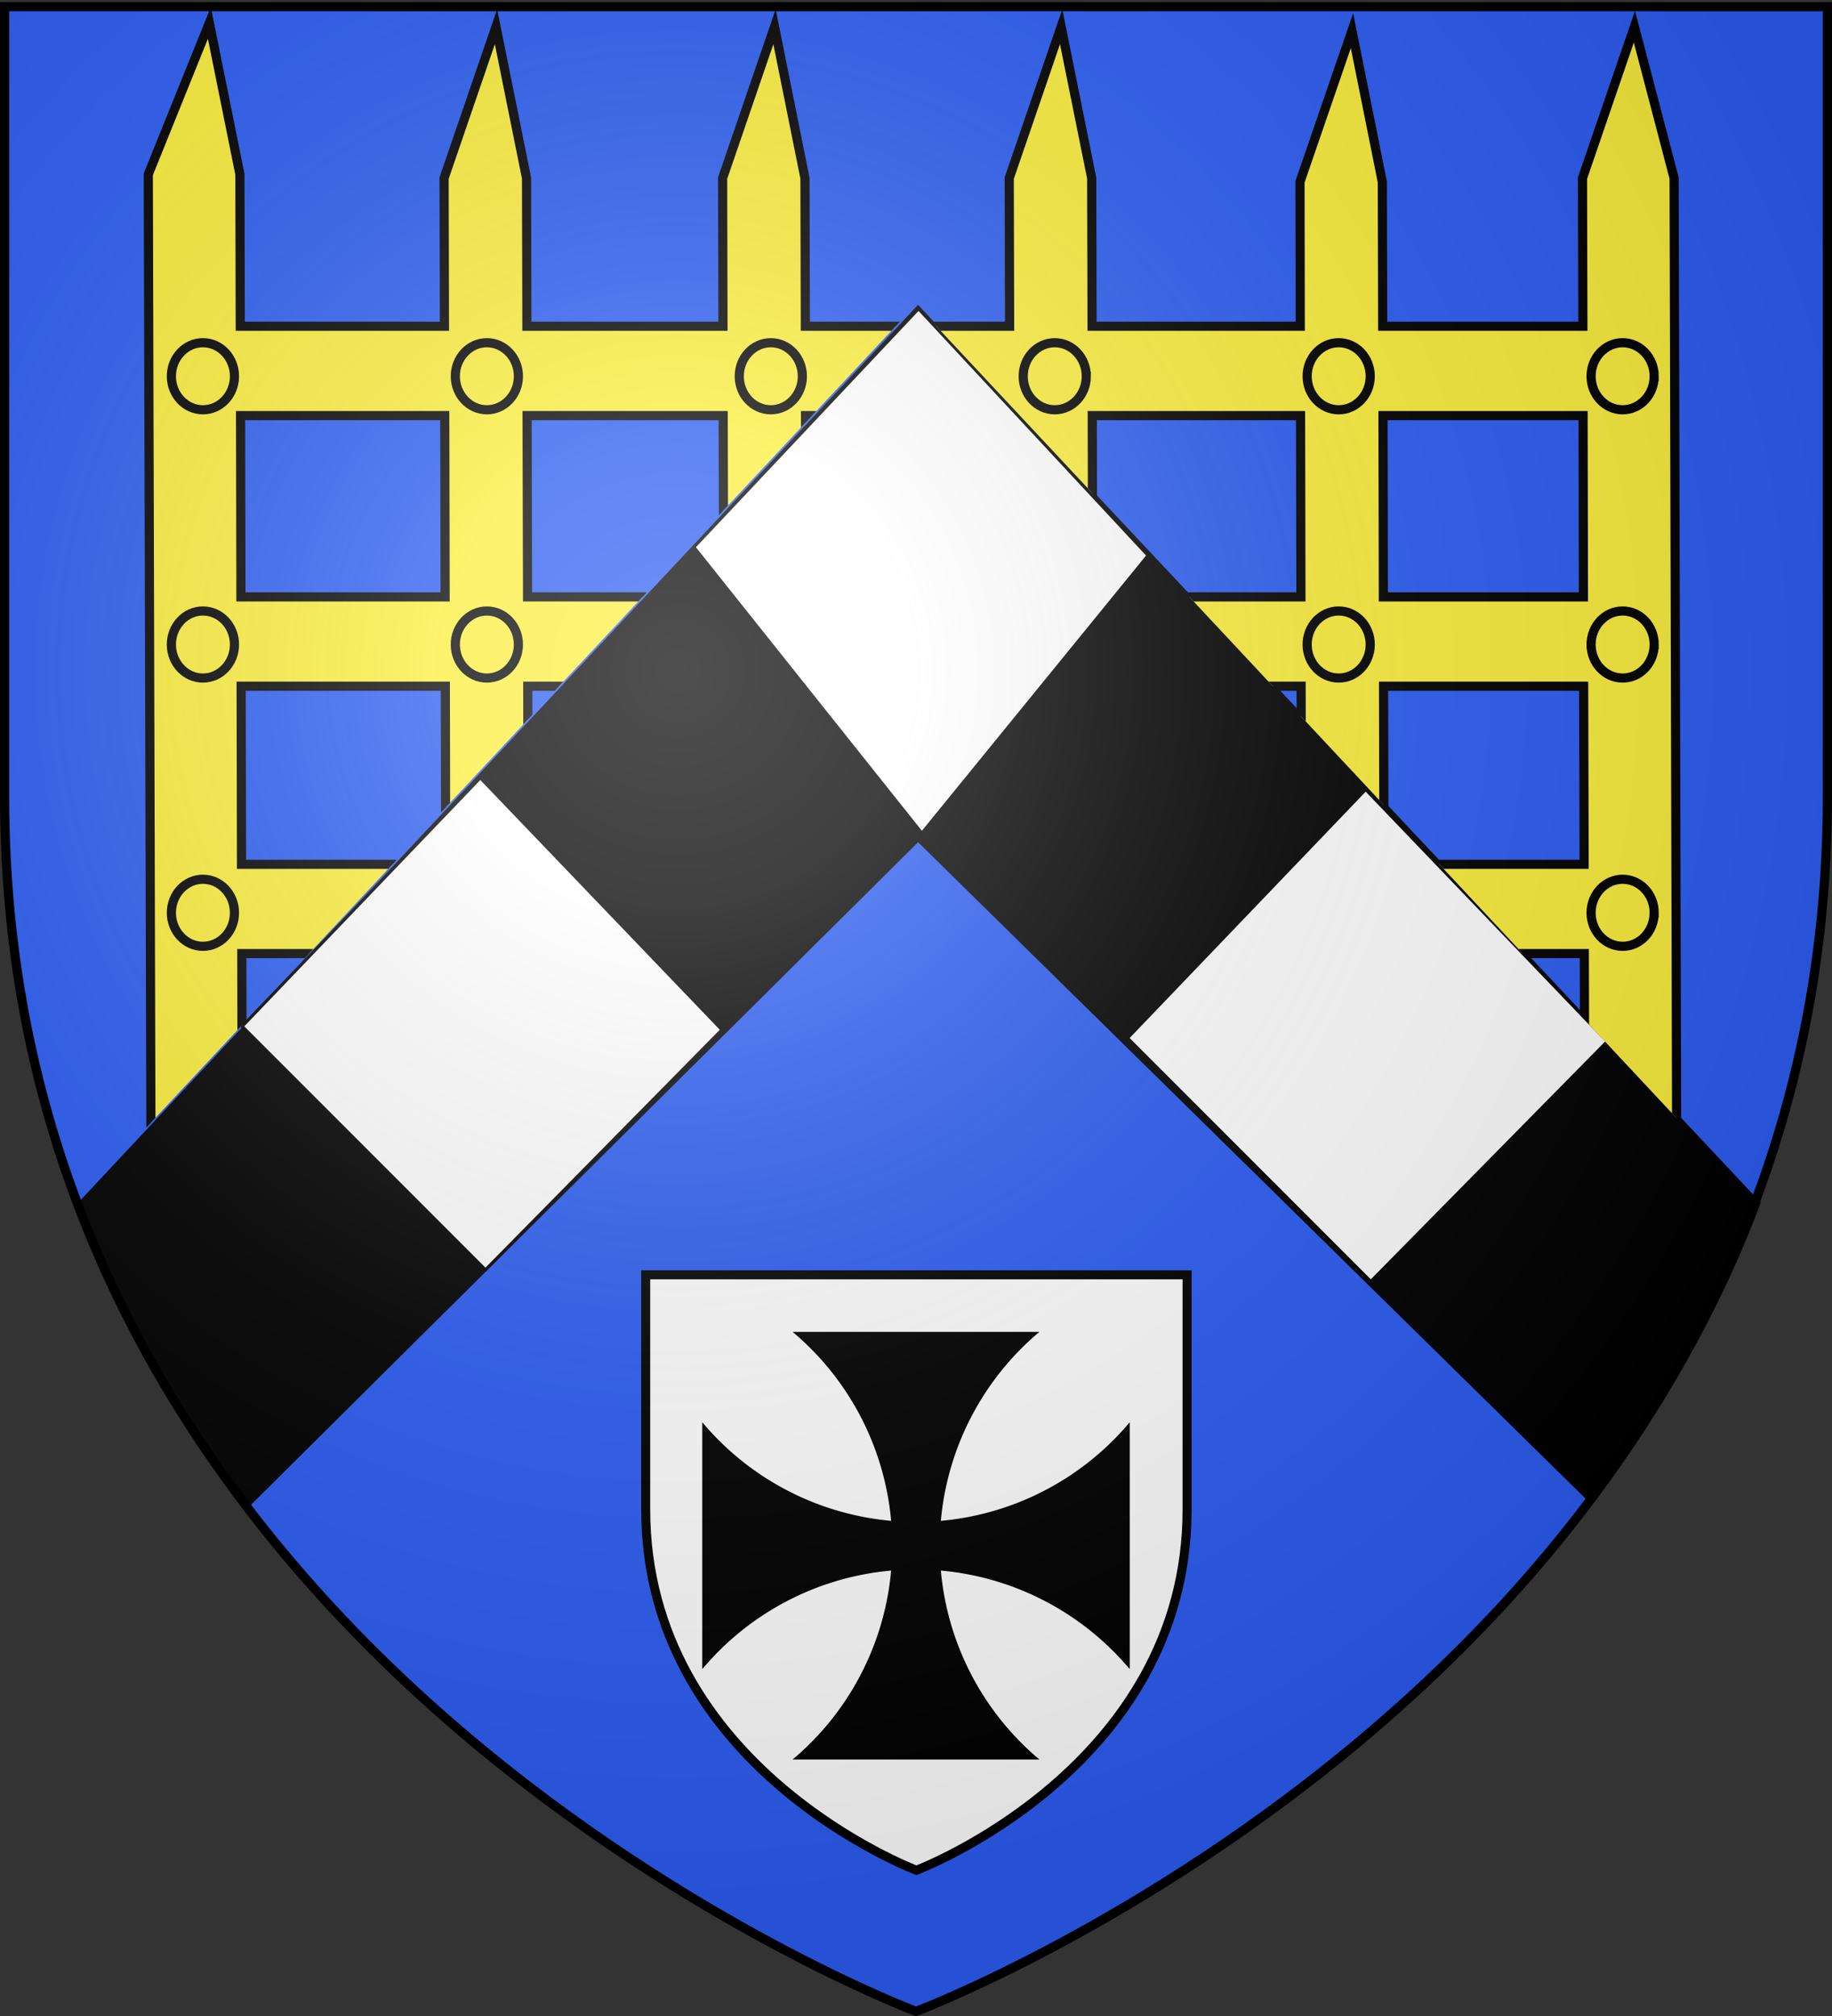
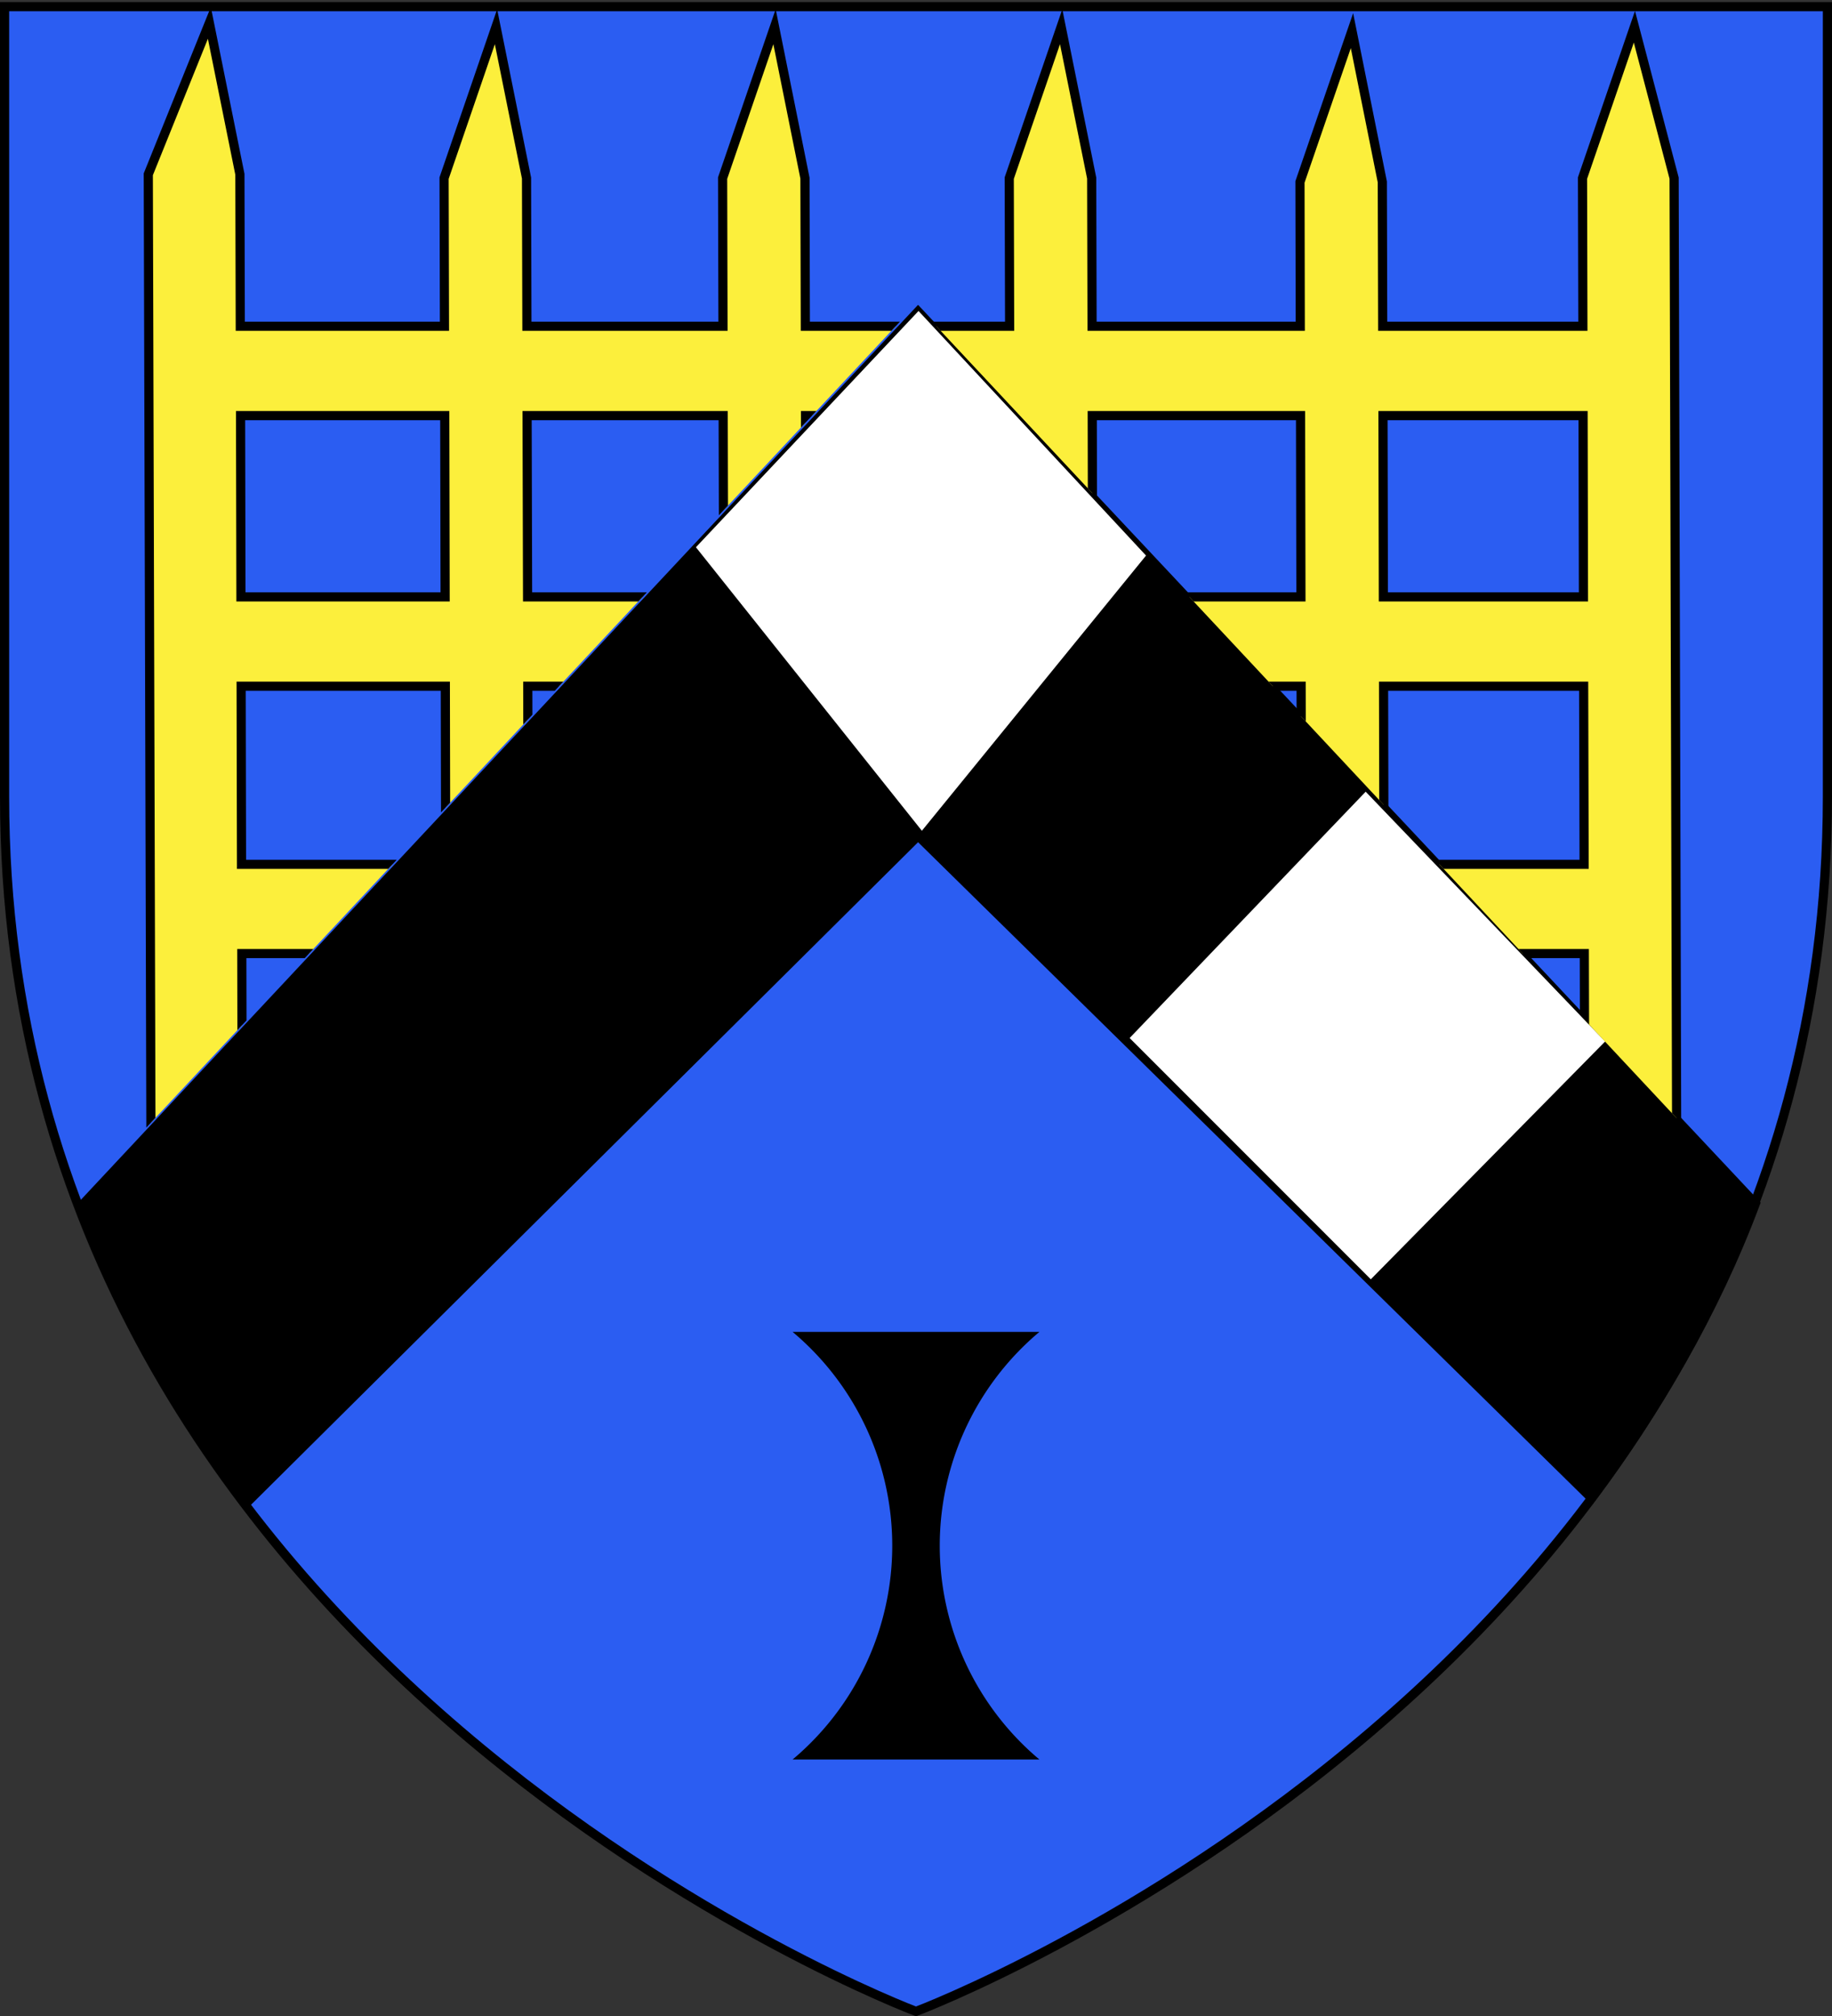
<svg xmlns="http://www.w3.org/2000/svg" xmlns:xlink="http://www.w3.org/1999/xlink" width="600" height="660" version="1.0">
  <rect width="100%" height="100%" fill="#333333" stroke="none" />
  <desc>Flag of Canton of Valais (Wallis)</desc>
  <defs>
    <radialGradient xlink:href="#b" id="h" cx="221.445" cy="226.331" r="300" fx="221.445" fy="226.331" gradientTransform="matrix(1.353 0 0 1.349 -77.63 -85.747)" gradientUnits="userSpaceOnUse" />
    <linearGradient id="b">
      <stop offset="0" style="stop-color:#fff;stop-opacity:.314" />
      <stop offset=".19" style="stop-color:#fff;stop-opacity:.251" />
      <stop offset=".6" style="stop-color:#6b6b6b;stop-opacity:.125" />
      <stop offset="1" style="stop-color:#000;stop-opacity:.125" />
    </linearGradient>
    <clipPath id="g">
      <path d="m-1067.591 229.04-274.603 293.65-276.19-295.238 1.586 395.238h550.794z" style="fill:#e20909;stroke:#000;stroke-width:1px;stroke-linecap:butt;stroke-linejoin:miter;stroke-opacity:1" />
    </clipPath>
  </defs>
  <g style="display:inline">
    <path d="M300 658.5s298.5-112.32 298.5-397.772V2.176H1.5v258.552C1.5 546.18 300 658.5 300 658.5" style="fill:#2b5df2;fill-opacity:1;fill-rule:evenodd;stroke:none" />
    <path d="M26.69 394.771c13.722 36.394 33.086 68.608 54.356 96.906l219.63-218.062 220.567 216.812c21.023-28.183 40.124-60.222 53.67-96.375l-274.237-292.06z" style="fill:#000;fill-opacity:1;fill-rule:evenodd;stroke:#000;stroke-width:3;stroke-linecap:butt;stroke-linejoin:miter;stroke-miterlimit:4;stroke-opacity:1;stroke-dasharray:none;display:inline" />
-     <path d="m79.302 336.017 79.69 79.69 77.445-78.568-79.129-82.496z" style="fill:#fff;stroke:#000;stroke-width:1px;stroke-linecap:butt;stroke-linejoin:miter;stroke-opacity:1" />
    <path d="m369.267 339.838 79.69 79.69 77.445-78.568-79.129-82.496z" style="fill:#fff;stroke:#000;stroke-width:1px;stroke-linecap:butt;stroke-linejoin:miter;stroke-opacity:1;display:inline" />
    <path d="m301.923 272.775-74.661-93.643 73.566-78.056 75.173 80.785z" style="fill:#fff;stroke:#000;stroke-width:1px;stroke-linecap:butt;stroke-linejoin:miter;stroke-opacity:1" />
  </g>
  <g style="display:inline">
    <g clip-path="url(#g)" style="fill:#fcef3c;display:inline" transform="matrix(1 0 0 -1 1642.194 622.373)">
      <path d="M-1343.469 39.719c-27.124 0-49.781 21.362-49.781 48 0 18.554 11.005 34.51 26.844 42.5l-226.031.594-1.188 434.5 20 49.562 10-49.562.125-49.75h66.875l-.125 48.5 17 49.562 10-49.562.125-48.5h64.219l-.125 48.5 17 49.562 9.969-49.562.124-48.5h66.907l-.125 48.5 17 49.562 10-49.562.125-48.5h68.187l-.094 47.25 17.032 49.53 9.937-49.53.125-47.25h65.563l-.125 48.5 17 49.562 13-49.562 1.156-434.532-227.531.594c15.707-8.03 26.593-23.947 26.593-42.406 0-26.638-22.656-48-49.781-48zm0 20c16.788 0 29.781 12.69 29.781 28 0 15.309-12.993 27.969-29.78 27.969-16.789 0-29.782-12.66-29.782-27.97 0-15.308 12.993-28 29.781-28zm-219.187 104.156h66.843l-.125 55.875h-66.843zm93.843 0h64.22l-.126 55.875h-64.219zm91.22 0h66.874l-.125 55.875h-66.875zm93.874 0h68.219l-.125 55.875h-68.219zm95.219 0h65.531l-.125 55.875h-65.562zm-374.375 85.094H-1496l-.156 61.219H-1563zm93.875 0h64.219l-.157 61.219h-64.218zm91.219 0h66.875l-.157 61.219h-66.875zm93.875 0h68.187l-.156 61.219h-68.187zm95.187 0h65.563l-.157 61.219h-65.562zm-374.375 90.437h66.875l-.125 58.313h-66.875zm93.875 0H-1405l-.125 58.313h-64.219zm91.219 0h66.875l-.125 58.313h-66.937zm93.875 0h68.188l-.126 58.313h-68.218zm95.188 0h65.562l-.156 58.313h-65.531zm-374.344 87.563h66.875l-.125 59.344h-66.875zm93.875 0h64.219l-.157 59.344h-64.219zm91.156 0h66.906l-.125 59.344h-66.906zm93.906 0h68.219l-.125 59.344h-68.219zm95.219 0h65.531l-.125 59.344h-65.531z" style="fill:#fcef3c;fill-opacity:1;fill-rule:evenodd;stroke:#000;stroke-width:3;stroke-miterlimit:4;stroke-opacity:1;display:inline" />
      <g style="fill:#fcef3c">
-         <path d="M-1565.402 147.886c0 6.06-4.629 10.979-10.333 10.979-5.703 0-10.332-4.919-10.332-10.979s4.629-10.978 10.332-10.978 10.333 4.918 10.333 10.978zM-1565.402 235.714c0 6.06-4.629 10.979-10.333 10.979-5.703 0-10.332-4.919-10.332-10.979s4.629-10.978 10.332-10.978 10.333 4.918 10.333 10.978zM-1565.402 323.542c0 6.06-4.629 10.978-10.333 10.978-5.703 0-10.332-4.918-10.332-10.978s4.629-10.979 10.332-10.979 10.333 4.919 10.333 10.979zM-1565.402 411.37c0 6.06-4.629 10.978-10.333 10.978-5.703 0-10.332-4.918-10.332-10.978s4.629-10.979 10.332-10.979 10.333 4.919 10.333 10.979zM-1565.402 499.198c0 6.06-4.629 10.978-10.333 10.978-5.703 0-10.332-4.918-10.332-10.978s4.629-10.979 10.332-10.979 10.333 4.918 10.333 10.979zM-1472.408 147.886c0 6.06-4.629 10.979-10.332 10.979s-10.333-4.919-10.333-10.979 4.629-10.978 10.333-10.978c5.703 0 10.332 4.918 10.332 10.978zM-1472.408 235.714c0 6.06-4.629 10.979-10.332 10.979s-10.333-4.919-10.333-10.979 4.629-10.978 10.333-10.978c5.703 0 10.332 4.918 10.332 10.978zM-1472.408 323.542c0 6.06-4.629 10.978-10.332 10.978s-10.333-4.918-10.333-10.978 4.629-10.979 10.333-10.979c5.703 0 10.332 4.919 10.332 10.979zM-1472.408 411.37c0 6.06-4.629 10.978-10.332 10.978s-10.333-4.918-10.333-10.978 4.629-10.979 10.333-10.979c5.703 0 10.332 4.919 10.332 10.979zM-1472.408 499.198c0 6.06-4.629 10.978-10.332 10.978s-10.333-4.918-10.333-10.978 4.629-10.979 10.333-10.979c5.703 0 10.332 4.918 10.332 10.979zM-1379.413 147.886c0 6.06-4.63 10.979-10.333 10.979s-10.333-4.919-10.333-10.979 4.63-10.978 10.333-10.978 10.333 4.918 10.333 10.978zM-1379.413 235.714c0 6.06-4.63 10.979-10.333 10.979s-10.333-4.919-10.333-10.979 4.63-10.978 10.333-10.978 10.333 4.918 10.333 10.978zM-1379.413 323.542c0 6.06-4.63 10.978-10.333 10.978s-10.333-4.918-10.333-10.978 4.63-10.979 10.333-10.979 10.333 4.919 10.333 10.979zM-1379.413 411.37c0 6.06-4.63 10.978-10.333 10.978s-10.333-4.918-10.333-10.978 4.63-10.979 10.333-10.979 10.333 4.919 10.333 10.979zM-1379.413 499.198c0 6.06-4.63 10.978-10.333 10.978s-10.333-4.918-10.333-10.978 4.63-10.979 10.333-10.979 10.333 4.918 10.333 10.979zM-1286.42 147.886c0 6.06-4.628 10.979-10.332 10.979s-10.333-4.919-10.333-10.979 4.63-10.978 10.333-10.978 10.333 4.918 10.333 10.978zM-1286.42 235.714c0 6.06-4.628 10.979-10.332 10.979s-10.333-4.919-10.333-10.979 4.63-10.978 10.333-10.978 10.333 4.918 10.333 10.978zM-1286.42 323.542c0 6.06-4.628 10.978-10.332 10.978s-10.333-4.918-10.333-10.978 4.63-10.979 10.333-10.979 10.333 4.919 10.333 10.979zM-1286.42 411.37c0 6.06-4.628 10.978-10.332 10.978s-10.333-4.918-10.333-10.978 4.63-10.979 10.333-10.979 10.333 4.919 10.333 10.979zM-1286.42 499.198c0 6.06-4.628 10.978-10.332 10.978s-10.333-4.918-10.333-10.978 4.63-10.979 10.333-10.979 10.333 4.918 10.333 10.979zM-1193.425 147.886c0 6.06-4.63 10.979-10.333 10.979s-10.332-4.919-10.332-10.979 4.629-10.978 10.332-10.978 10.333 4.918 10.333 10.978zM-1193.425 235.714c0 6.06-4.63 10.979-10.333 10.979s-10.332-4.919-10.332-10.979 4.629-10.978 10.332-10.978 10.333 4.918 10.333 10.978zM-1193.425 323.542c0 6.06-4.63 10.978-10.333 10.978s-10.332-4.918-10.332-10.978 4.629-10.979 10.332-10.979 10.333 4.919 10.333 10.979zM-1193.425 411.37c0 6.06-4.63 10.978-10.333 10.978s-10.332-4.918-10.332-10.978 4.629-10.979 10.332-10.979 10.333 4.919 10.333 10.979zM-1193.425 499.198c0 6.06-4.63 10.978-10.333 10.978s-10.332-4.918-10.332-10.978 4.629-10.979 10.332-10.979 10.333 4.918 10.333 10.979zM-1100.43 147.886c0 6.06-4.63 10.979-10.334 10.979s-10.332-4.919-10.332-10.979 4.629-10.978 10.332-10.978 10.333 4.918 10.333 10.978zM-1100.43 235.714c0 6.06-4.63 10.979-10.334 10.979s-10.332-4.919-10.332-10.979 4.629-10.978 10.332-10.978 10.333 4.918 10.333 10.978zM-1100.43 323.542c0 6.06-4.63 10.978-10.334 10.978s-10.332-4.918-10.332-10.978 4.629-10.979 10.332-10.979 10.333 4.919 10.333 10.979zM-1100.43 411.37c0 6.06-4.63 10.978-10.334 10.978s-10.332-4.918-10.332-10.978 4.629-10.979 10.332-10.979 10.333 4.919 10.333 10.979zM-1100.43 499.198c0 6.06-4.63 10.978-10.334 10.978s-10.332-4.918-10.332-10.978 4.629-10.979 10.332-10.979 10.333 4.918 10.333 10.979z" style="fill:#fcef3c;fill-rule:evenodd;stroke:#000;stroke-width:3;stroke-linecap:butt;stroke-linejoin:miter;stroke-miterlimit:4;stroke-opacity:1;stroke-dasharray:none" />
-       </g>
+         </g>
    </g>
    <g style="fill:#fff;stroke:#000;stroke-width:9.95;stroke-opacity:1;display:inline">
-       <path d="M300 658.5s298.5-112.32 298.5-397.772V2.176H1.5v258.552C1.5 546.18 300 658.5 300 658.5z" style="fill:#fff;fill-opacity:1;fill-rule:evenodd;stroke:#000;stroke-width:9.95;stroke-opacity:1" transform="matrix(.297 0 0 .297 211.03 416.708)" />
-     </g>
+       </g>
    <g style="fill:#000;stroke:none">
-       <path d="M230 465.612a91.378 91.378 0 0 0 140 0v80.839a91.38 91.38 0 0 0-140 0z" />
      <path d="M340.42 436.032a91.378 91.378 0 0 0 0 140h-80.84a91.38 91.38 0 0 0 0-140z" />
    </g>
  </g>
-   <path d="M300 658.5s298.5-112.32 298.5-397.772V2.176H1.5v258.552C1.5 546.18 300 658.5 300 658.5" style="fill:url(#h);fill-opacity:1;fill-rule:evenodd;stroke:none" />
  <g style="display:inline">
    <path d="M300 658.5S1.5 546.18 1.5 260.728V2.176h597v258.552C598.5 546.18 300 658.5 300 658.5z" style="fill:none;stroke:#000;stroke-width:3;stroke-linecap:butt;stroke-linejoin:miter;stroke-miterlimit:4;stroke-opacity:1;stroke-dasharray:none" />
  </g>
</svg>